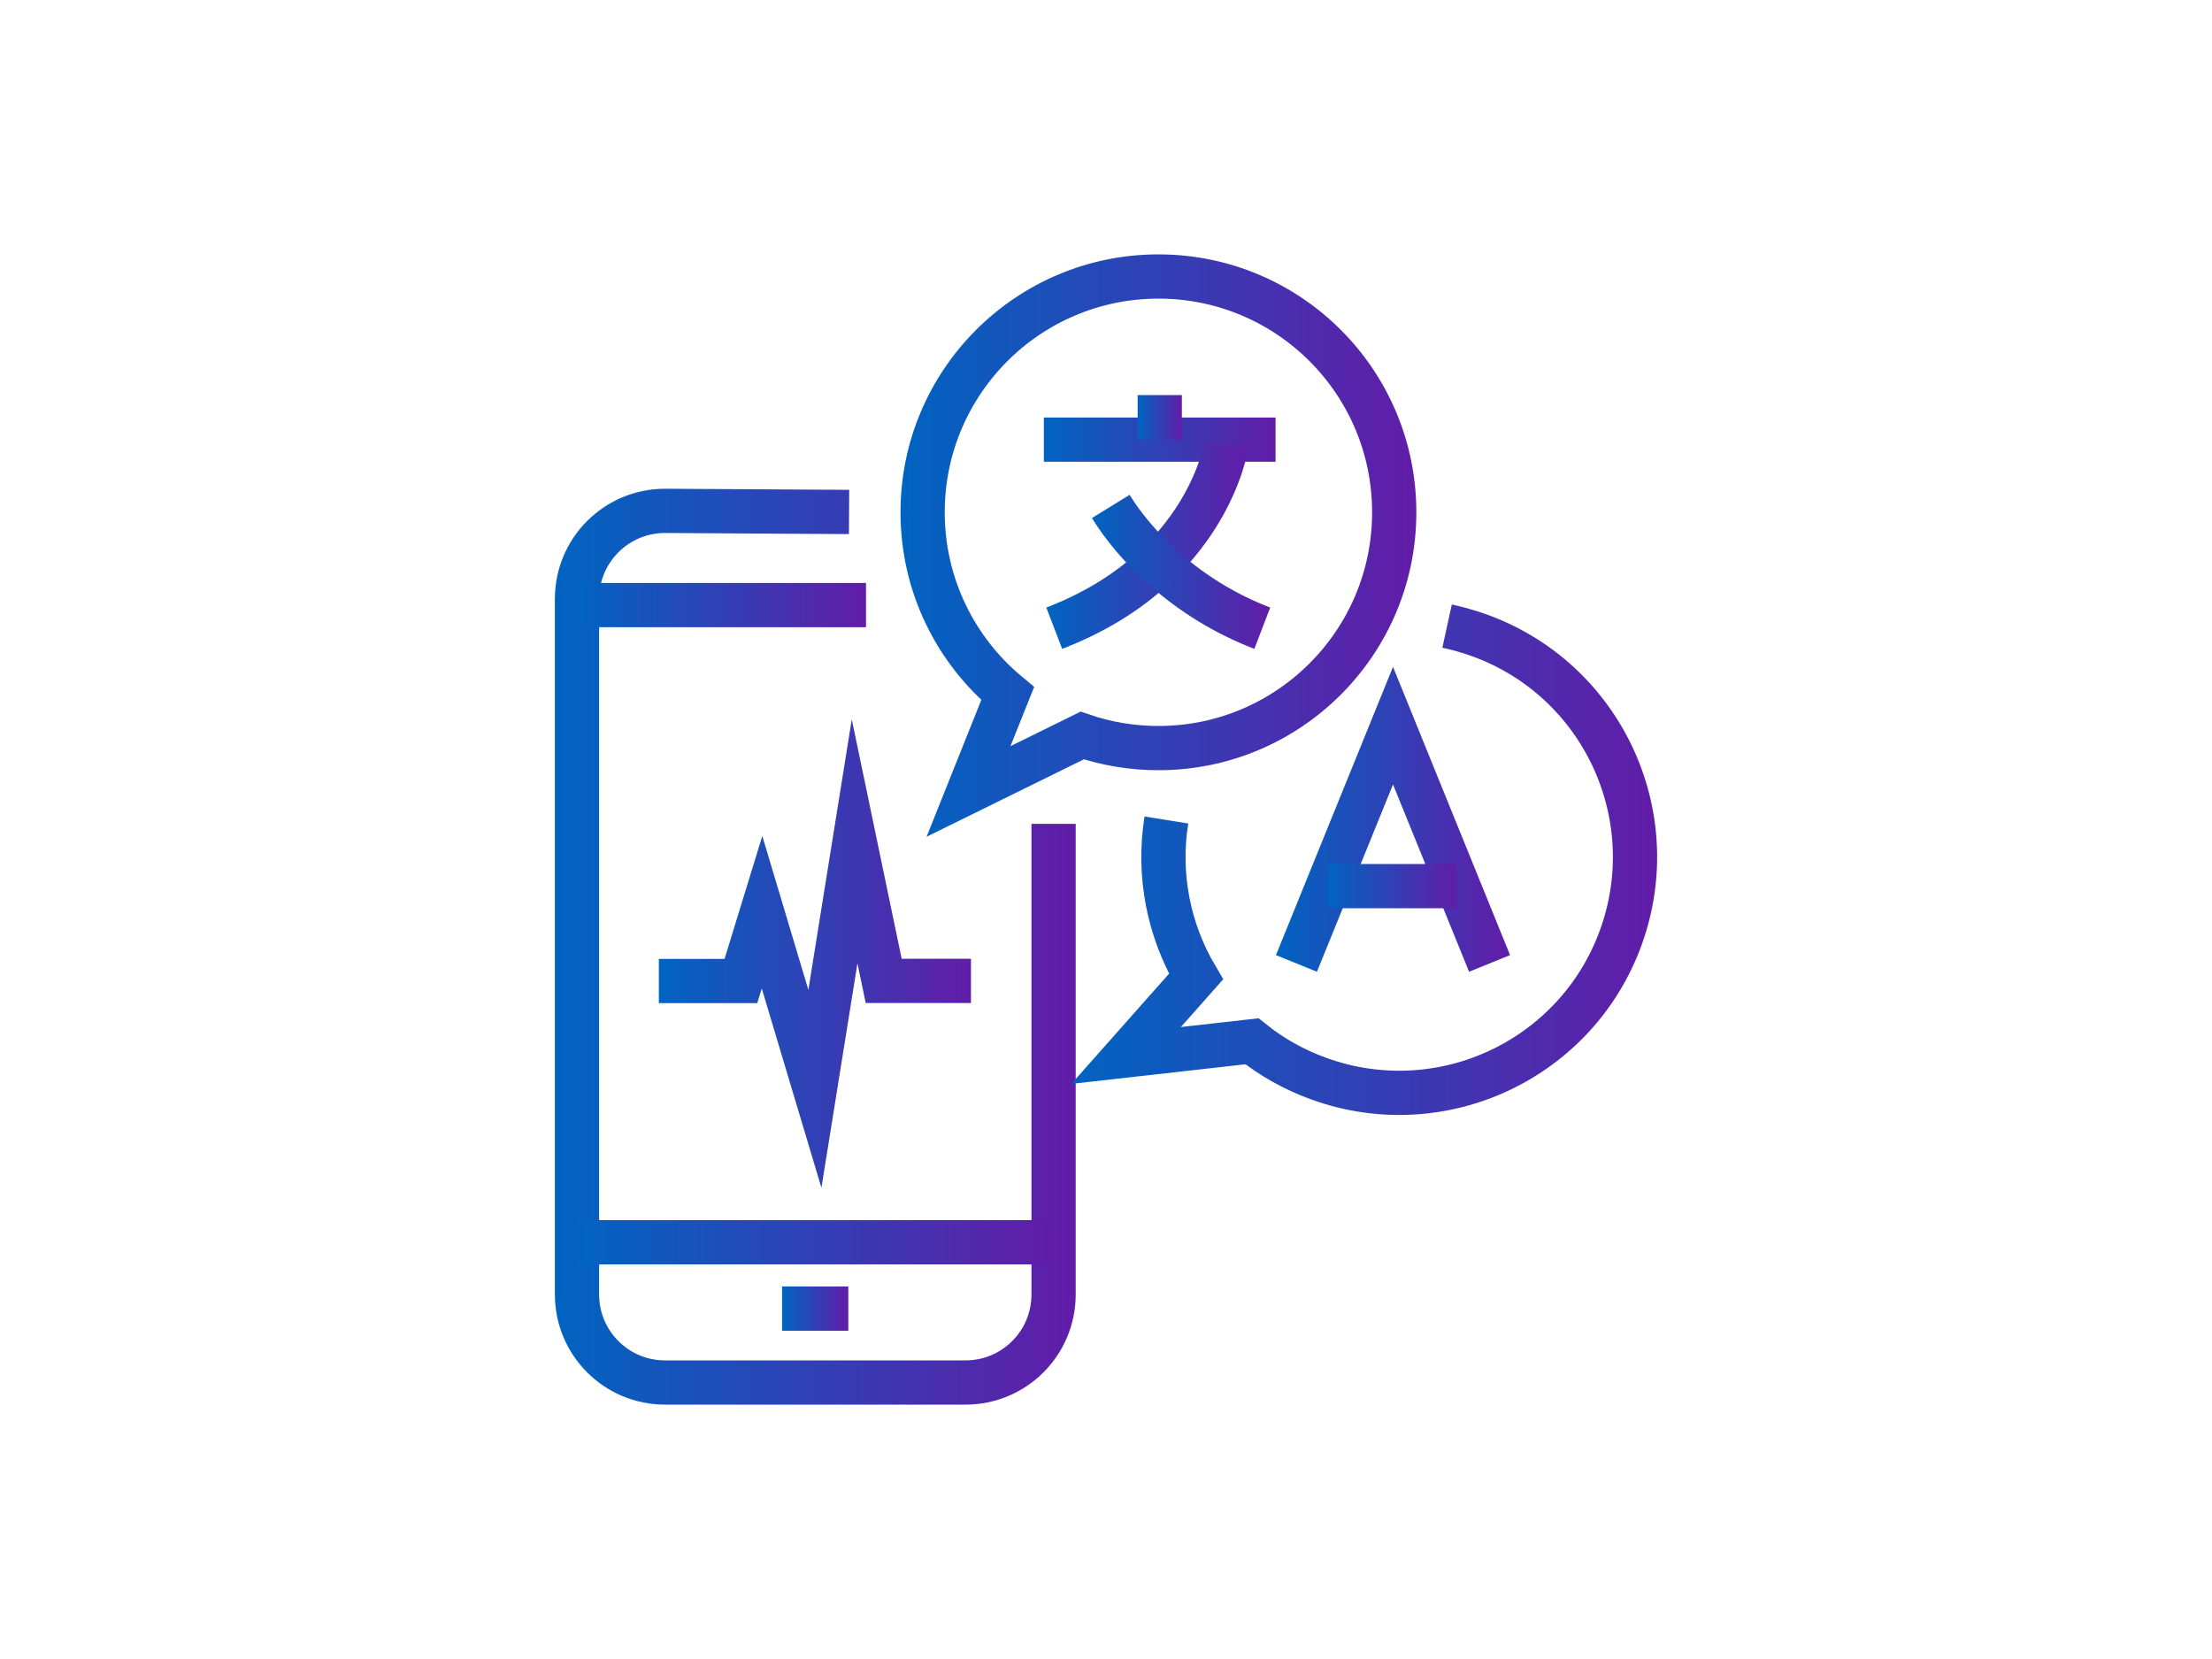
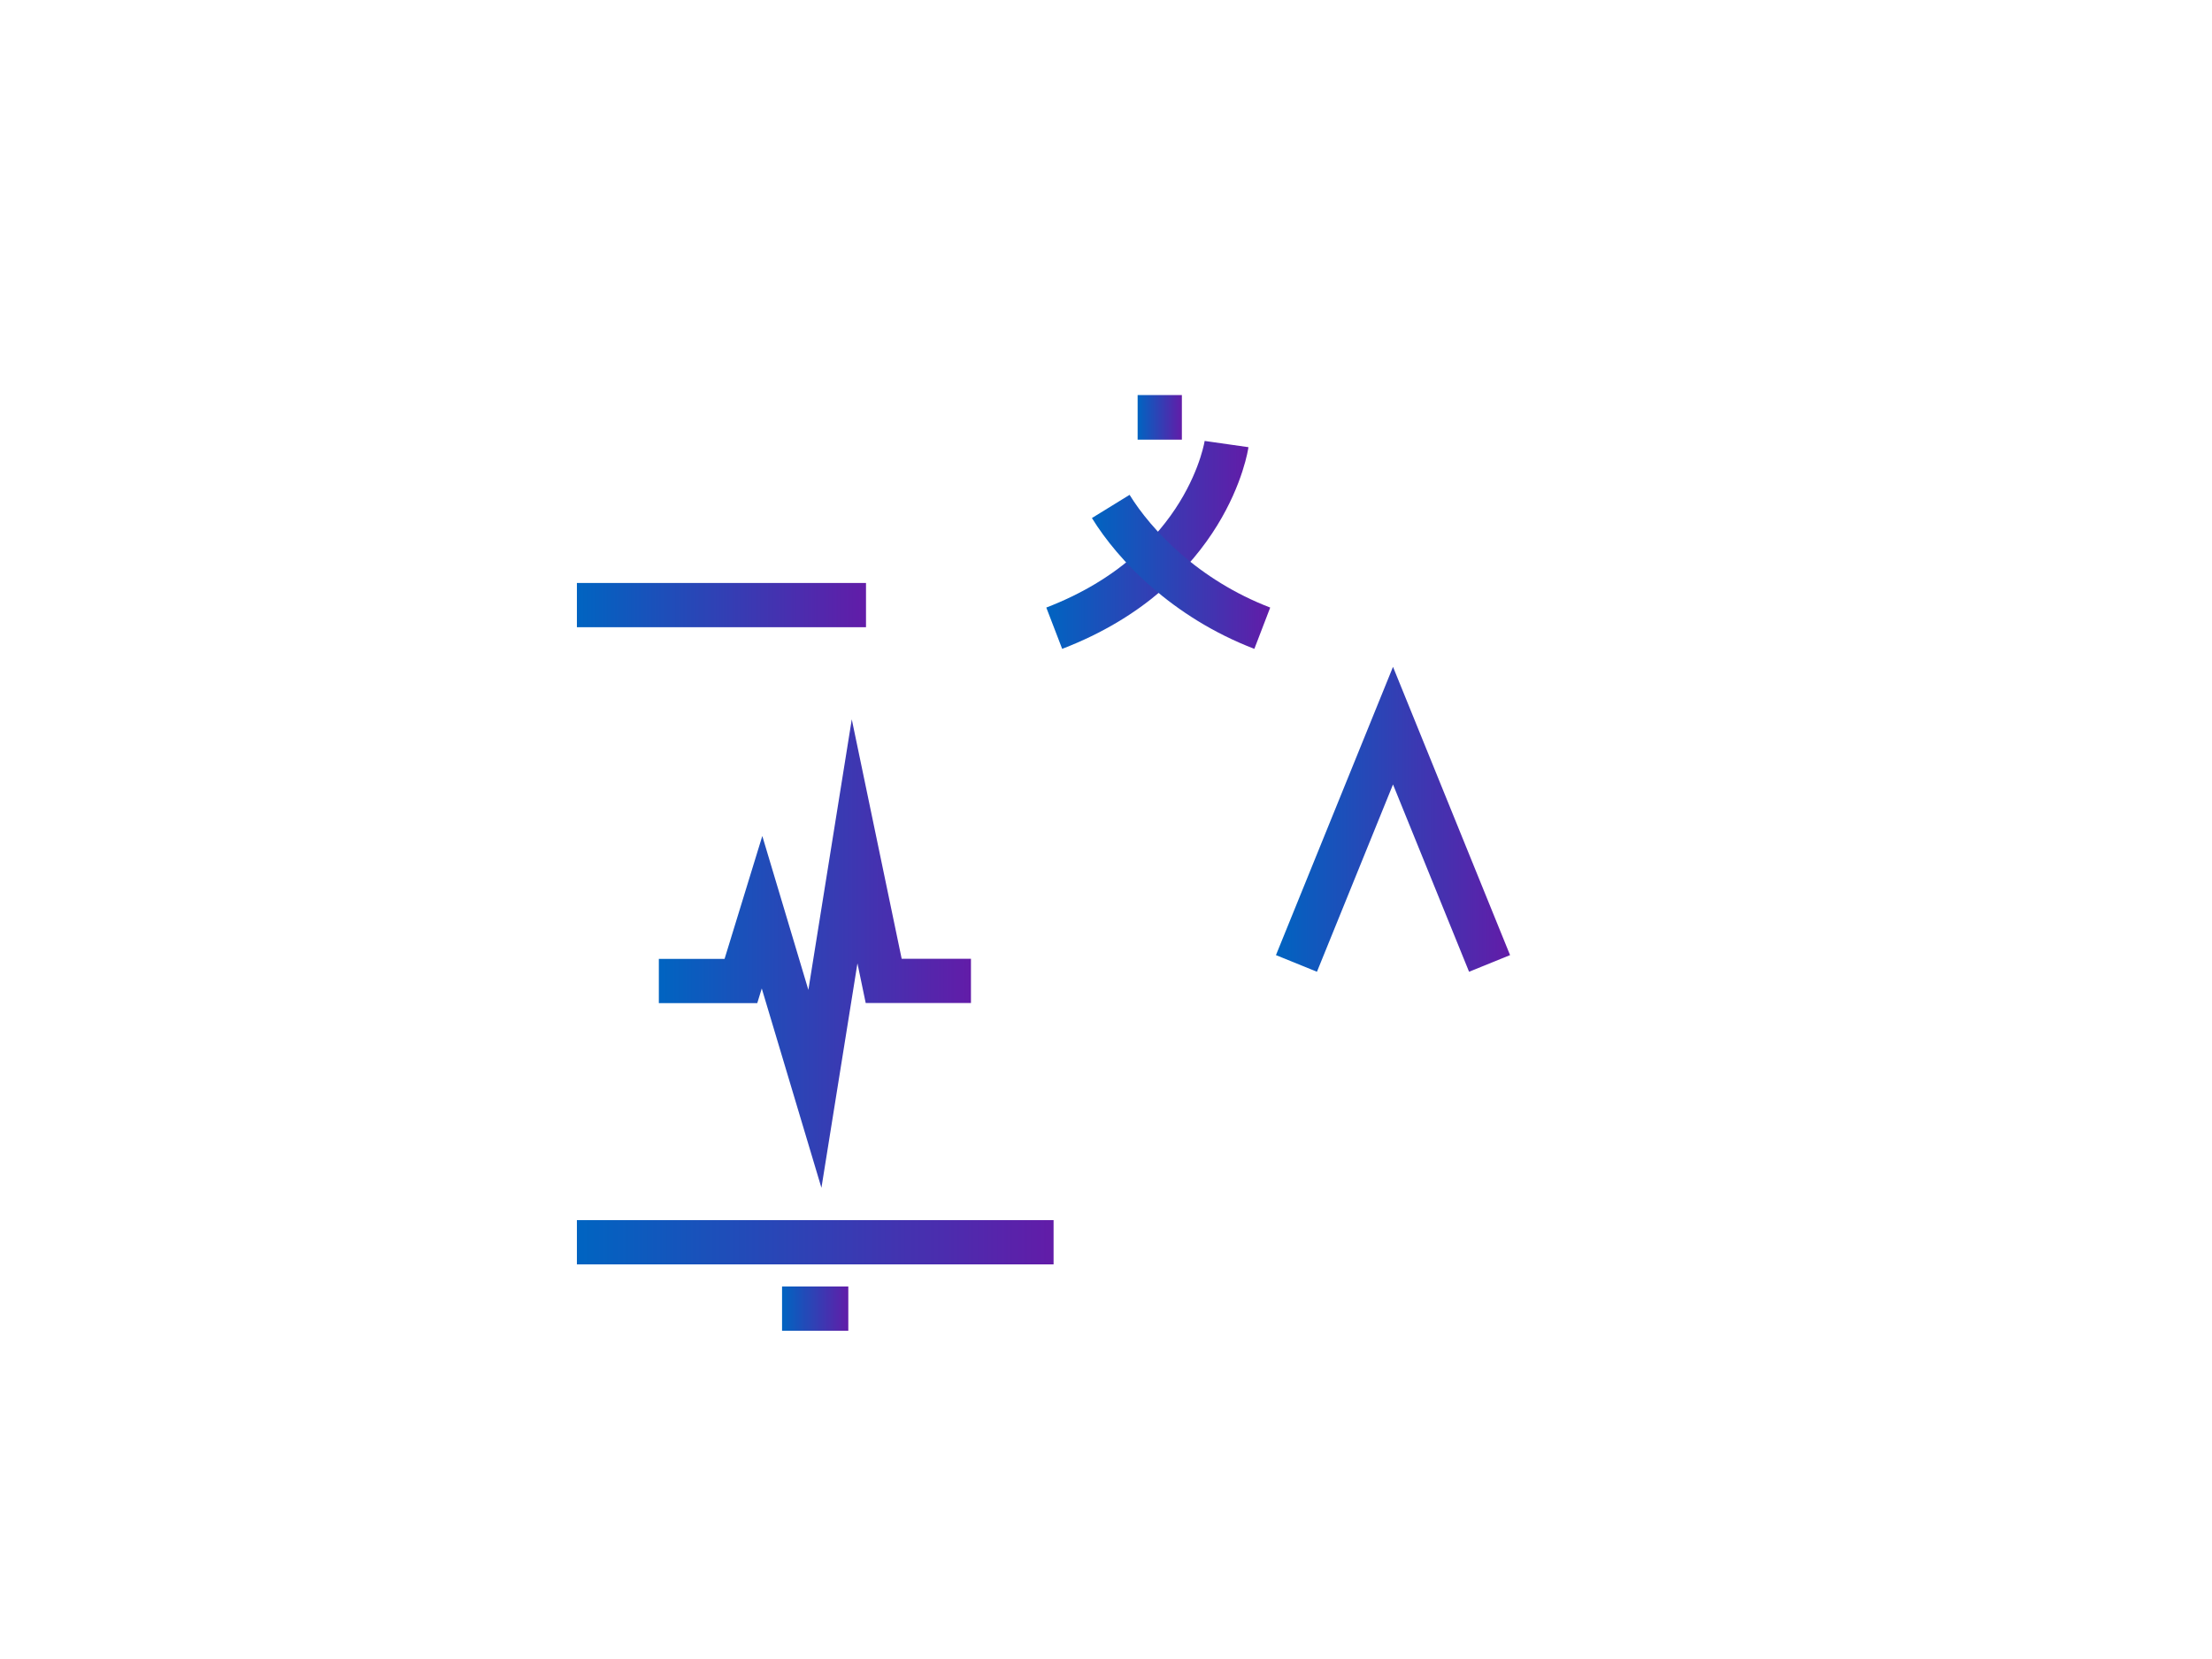
<svg xmlns="http://www.w3.org/2000/svg" xmlns:xlink="http://www.w3.org/1999/xlink" id="Layer_1" data-name="Layer 1" viewBox="0 0 200 150">
  <defs>
    <style>
      .cls-1 {
        stroke: url(#linear-gradient-2);
      }

      .cls-1, .cls-2, .cls-3, .cls-4, .cls-5, .cls-6, .cls-7, .cls-8, .cls-9, .cls-10, .cls-11, .cls-12, .cls-13 {
        fill: none;
        stroke-miterlimit: 10;
        stroke-width: 4px;
      }

      .cls-2 {
        stroke: url(#linear-gradient-7);
      }

      .cls-3 {
        stroke: url(#linear-gradient);
      }

      .cls-4 {
        stroke: url(#linear-gradient-13);
      }

      .cls-5 {
        stroke: url(#linear-gradient-8);
      }

      .cls-6 {
        stroke: url(#linear-gradient-6);
      }

      .cls-7 {
        stroke: url(#linear-gradient-12);
      }

      .cls-8 {
        stroke: url(#linear-gradient-4);
      }

      .cls-9 {
        stroke: url(#linear-gradient-9);
      }

      .cls-10 {
        stroke: url(#linear-gradient-10);
      }

      .cls-11 {
        stroke: url(#linear-gradient-5);
      }

      .cls-12 {
        stroke: url(#linear-gradient-11);
      }

      .cls-13 {
        stroke: url(#linear-gradient-3);
      }
    </style>
    <linearGradient id="linear-gradient" x1="50.16" y1="85.59" x2="97.26" y2="85.59" gradientUnits="userSpaceOnUse">
      <stop offset="0" stop-color="#0064c1" />
      <stop offset="1" stop-color="#621ca8" />
    </linearGradient>
    <linearGradient id="linear-gradient-2" x1="52.16" y1="54.71" x2="78.31" y2="54.71" xlink:href="#linear-gradient" />
    <linearGradient id="linear-gradient-3" x1="52.16" y1="112.32" x2="95.26" y2="112.32" xlink:href="#linear-gradient" />
    <linearGradient id="linear-gradient-4" x1="70.71" y1="118.32" x2="76.71" y2="118.32" xlink:href="#linear-gradient" />
    <linearGradient id="linear-gradient-5" x1="94.38" y1="39.75" x2="115.33" y2="39.75" xlink:href="#linear-gradient" />
    <linearGradient id="linear-gradient-6" x1="102.86" y1="37.73" x2="106.86" y2="37.73" xlink:href="#linear-gradient" />
    <linearGradient id="linear-gradient-7" x1="94.6" y1="49.27" x2="112.88" y2="49.27" xlink:href="#linear-gradient" />
    <linearGradient id="linear-gradient-8" x1="98.72" y1="51.71" x2="114.84" y2="51.71" xlink:href="#linear-gradient" />
    <linearGradient id="linear-gradient-9" x1="81.43" y1="49.32" x2="128.06" y2="49.32" xlink:href="#linear-gradient" />
    <linearGradient id="linear-gradient-10" x1="59.57" y1="86.22" x2="87.8" y2="86.22" xlink:href="#linear-gradient" />
    <linearGradient id="linear-gradient-11" x1="96.87" y1="77.74" x2="149.84" y2="77.74" xlink:href="#linear-gradient" />
    <linearGradient id="linear-gradient-12" x1="115.36" y1="74.08" x2="136.53" y2="74.08" xlink:href="#linear-gradient" />
    <linearGradient id="linear-gradient-13" x1="120.05" y1="80.12" x2="131.63" y2="80.12" xlink:href="#linear-gradient" />
  </defs>
  <g>
    <g>
      <g>
-         <path class="cls-3" d="M95.26,74.49v42.55c0,4.4-3.56,7.96-7.96,7.96h-27.17c-4.4,0-7.96-3.56-7.96-7.96v-62.89c0-4.4,3.56-7.96,7.96-7.96l16.64.1" />
        <path class="cls-1" d="M52.16,54.71h26.14" />
        <path class="cls-13" d="M52.16,112.32h43.1" />
        <path class="cls-8" d="M70.71,118.32h5.99" />
      </g>
      <g>
-         <path class="cls-11" d="M94.38,39.75h20.95" />
        <path class="cls-6" d="M104.86,35.72v4.03" />
        <path class="cls-2" d="M110.9,40.15s-1.61,11.28-15.58,16.65" />
        <path class="cls-5" d="M100.43,45.79c2.15,3.49,6.72,8.33,13.7,11.01" />
      </g>
-       <path class="cls-9" d="M104.74,25c-11.77,0-21.32,9.54-21.32,21.32,0,6.59,2.99,12.48,7.69,16.39l-3.54,8.85,10.28-5.06c2.16.74,4.48,1.14,6.89,1.14,11.77,0,21.32-9.54,21.32-21.32s-9.54-21.32-21.32-21.32Z" />
    </g>
    <path class="cls-10" d="M59.57,88.7h7.42l1.91-6.22,4.78,15.97,3.59-22.38,2.63,12.62h7.89" />
  </g>
-   <path class="cls-12" d="M105.46,74.14c-.8,4.98.22,9.98,2.68,14.16l-6.32,7.13,11.38-1.28c1.78,1.43,3.83,2.59,6.1,3.4,11.08,3.98,23.29-1.77,27.27-12.85,3.98-11.08-1.77-23.29-12.85-27.27-.95-.34-1.92-.61-2.88-.82" />
  <g>
    <path class="cls-7" d="M117.22,87.11l8.73-21.5,8.73,21.5" />
-     <path class="cls-4" d="M120.05,80.12h11.57" />
  </g>
</svg>